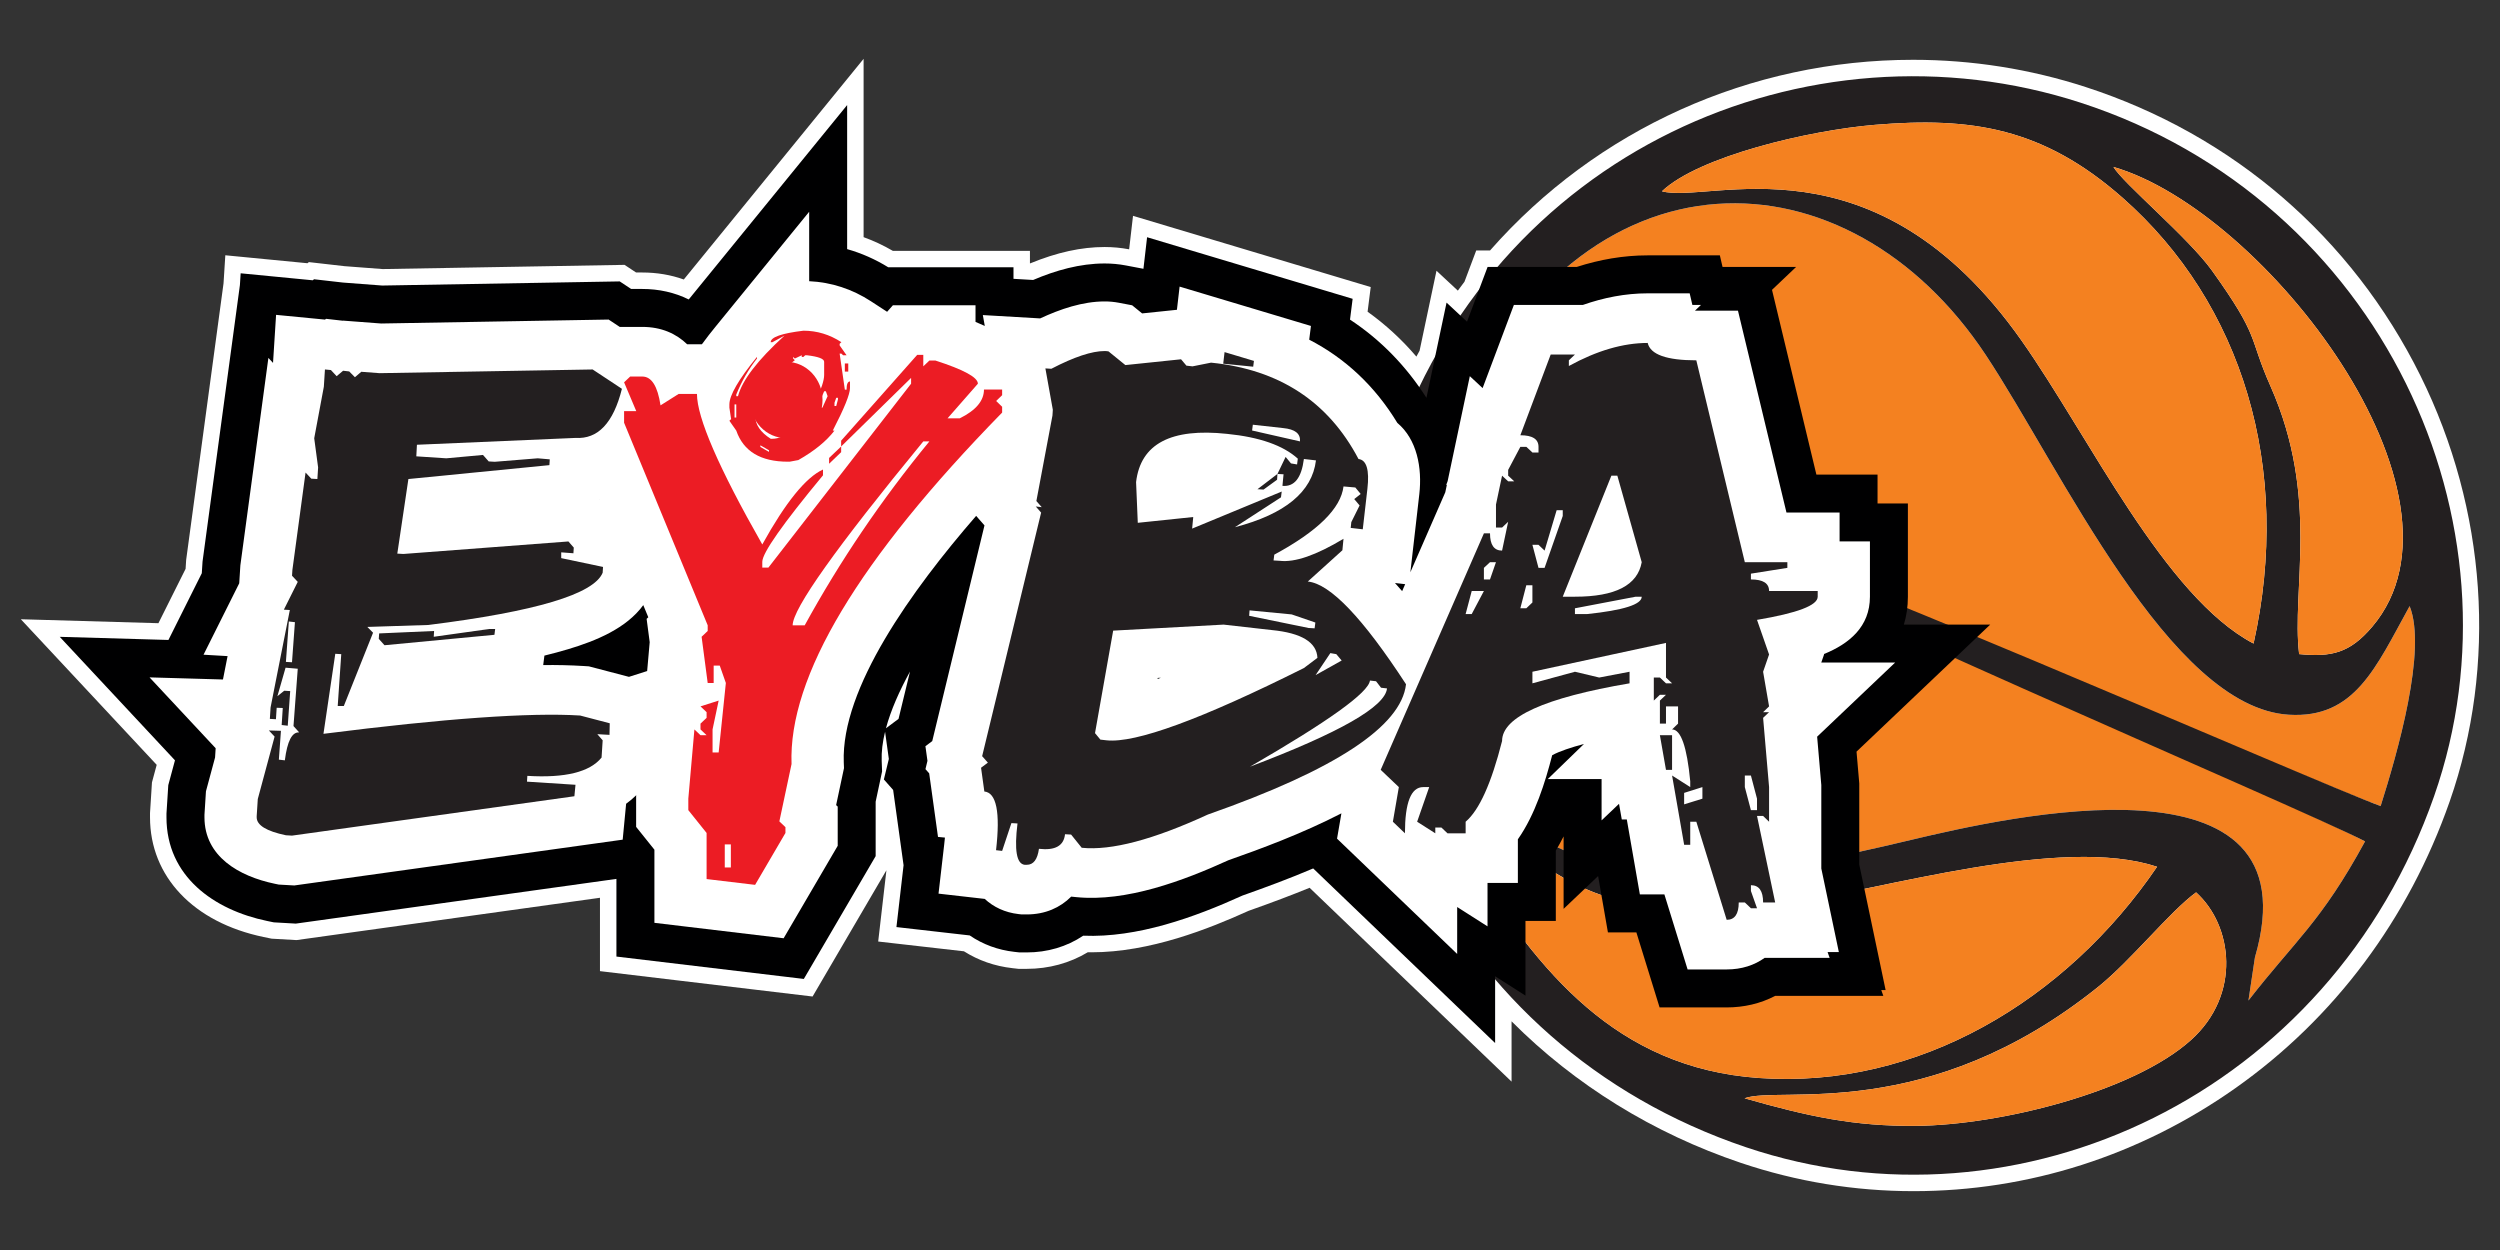
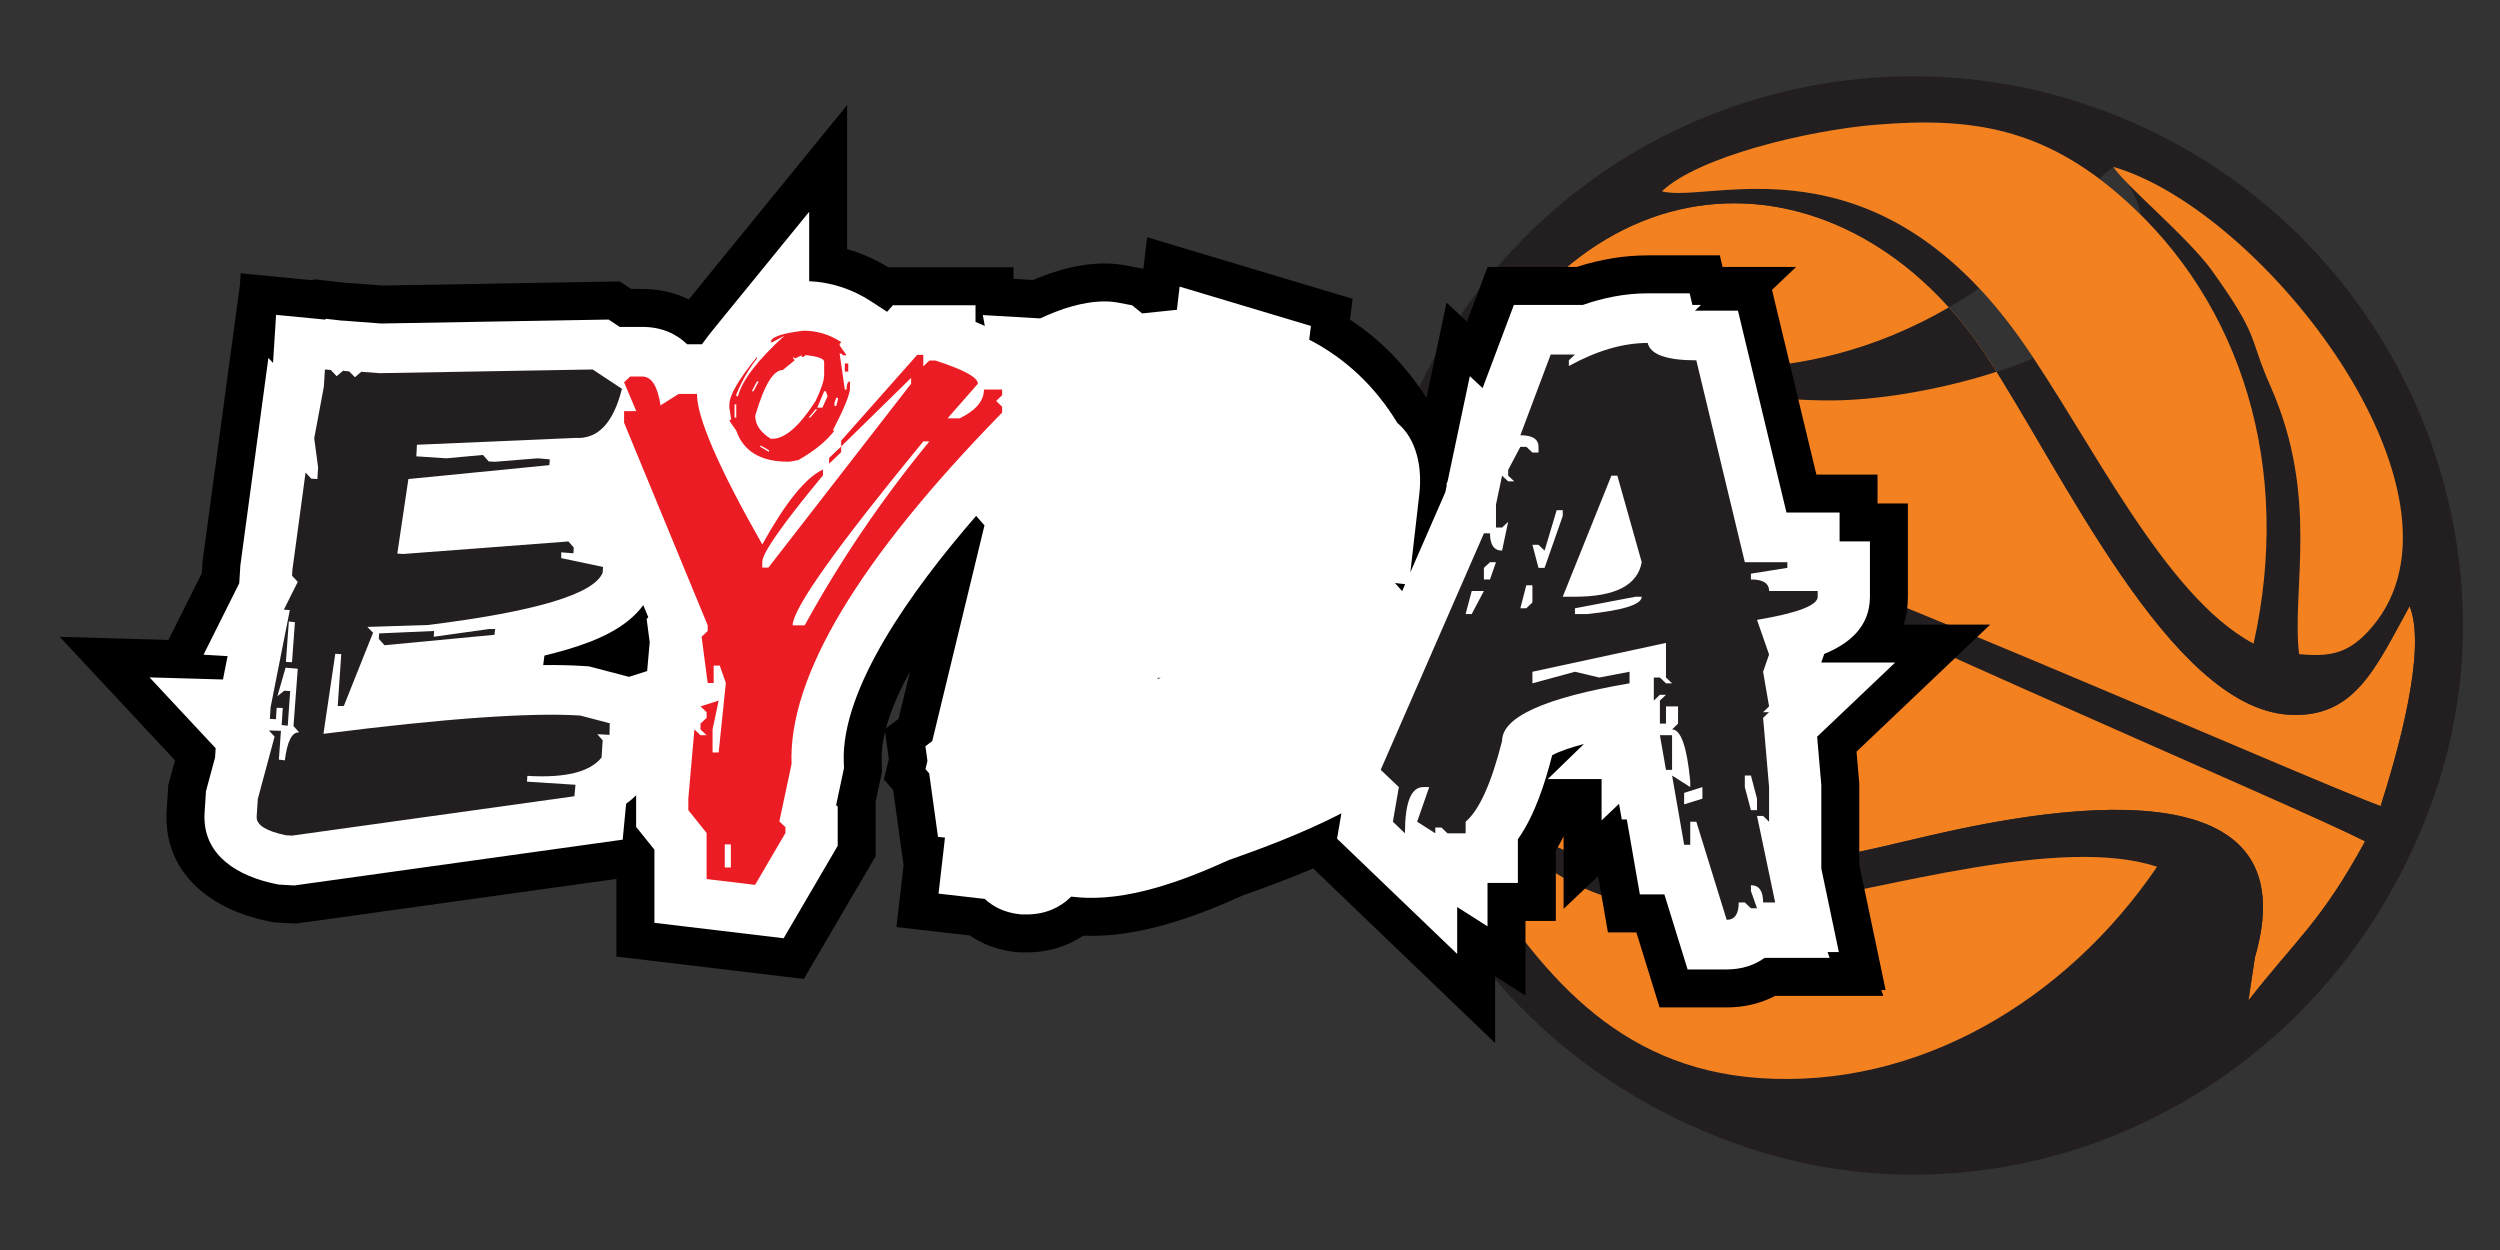
<svg xmlns="http://www.w3.org/2000/svg" version="1.1" viewBox="0 0 600 300">
  <rect x="0" y="0" width="600" height="300" fill="#333333" stroke="none" />
  <defs>
    <style>
      .cls-1 {
        fill: #000001;
      }

      .cls-1, .cls-2, .cls-3, .cls-4, .cls-5 {
        fill-rule: evenodd;
      }

      .cls-2 {
        fill: #f48120;
      }

      .cls-3, .cls-6 {
        fill: #231f20;
      }

      .cls-4 {
        fill: #fff;
      }

      .cls-5, .cls-7 {
        fill: #ec1c24;
      }
    </style>
  </defs>
  <g>
    <g id="Layer_1_copy">
      <g>
-         <path class="cls-4" d="M459.238,285.878c-14.135,0-28.083-2.288-41.458-6.799-21.001-7.082-39.832-18.735-55.004-33.963v14.474l-48.475-46.526c-4.251,1.747-8.972,3.531-14.621,5.526-9.481,4.299-23.644,9.962-37.719,9.962-.298,0-.597-.003-.894-.008-4.328,2.608-9.362,3.98-14.643,3.98h-1.983l-1.475-.168c-4.233-.481-8.138-1.84-11.62-4.043l-20.579-2.347,1.974-17.1-17.721,30.298-51.028-6.091v-17.607l-72.834,10.156-5.971-.34-1.902-.394c-16.827-3.497-27.28-14.505-27.28-28.732v-1.025l.467-7.355,1.136-4.216L5,148.619l33.022.949,6.522-13.047.134-2.136,8.97-66.379.429-6.742,19.72,1.912.324-.273,8.561.976,9.168.697,58.041-1.01,2.771,1.833h1.482c3.509,0,6.848.563,9.965,1.679l43.154-52.956v42.794c2.419.876,4.766,1.975,7.014,3.286h32.908v2.991l.088.005c6.409-2.632,12.254-3.913,17.841-3.913,1.97,0,3.934.184,5.837.546l.042.008.931-8.039,57.047,17.093-.749,5.922c4.302,3.076,8.221,6.681,11.709,10.769.253-.469.509-.938.767-1.406l4.058-19.199,5.124,4.774c.521-.714,1.053-1.428,1.593-2.139l2.818-7.495h3.311c25.59-29.108,62.493-45.766,101.543-45.766,14.12,0,28.054,2.199,41.419,6.538,35.351,11.476,63.879,36.071,80.329,69.256,15.94,32.155,18.501,69.411,7.026,102.214-9.876,28.232-27.653,52.017-51.409,68.785-22.925,16.18-49.644,24.733-77.268,24.733h-.004Z" />
        <path class="cls-2" d="M578.311,145.464c-8.128,14.714-13.129,27.013-28.96,26.075-28.615-1.696-54.644-58.97-72.769-86.349-32.822-49.577-96.787-52.777-127.83,17.097-12.057,27.139-14.321,55.019.588,79.038,24.511,39.486,73.43,28.784,109.361,20.243,22.758-5.411,97.361-22.652,82.476,28.223l-1.552,10.338c11.25-14.48,17.428-18.796,27.991-38.203-15.841-8.216-65.512-28.481-74.631-37.272,11.987.16,62.196,22.925,78.364,28.807,4.06-12.818,11.167-37.515,6.961-47.997" />
-         <path class="cls-3" d="M584.192,191.057c22.954-65.62-12.741-143.005-84.848-166.413-65.344-21.213-141.203,11.643-165.559,85.188-21.866,66.026,12.79,141.067,85.257,165.507,65.553,22.108,140.129-12.754,165.151-84.282M571.35,193.461c-16.169-5.882-151.274-65.356-163.26-65.515,9.118,8.79,143.686,65.764,159.527,73.98-10.562,19.407-16.741,23.723-27.991,38.203l1.552-10.338c14.885-50.875-59.718-33.633-82.476-28.223-35.931,8.541-84.85,19.243-109.361-20.243-14.91-24.018-12.645-51.898-.588-79.038,31.043-69.875,95.008-66.675,127.83-17.097,18.125,27.379,44.154,84.653,72.769,86.349,15.831.938,20.831-11.361,28.96-26.075,4.206,10.482-2.9,35.178-6.961,47.997ZM507.225,40.064c36.236,10.532,88.986,78.706,62.099,110.363-5.339,6.286-9.759,7.326-17.536,6.556-1.854-15.489,4.962-37.602-6.859-64.275-5.41-12.206-2.368-11.446-14.047-27.759-5.646-7.886-21.385-20.983-23.657-24.885ZM527.061,214.171c8.82,7.94,10.89,24.572-1.242,35.451-13.899,12.465-45.816,20.385-65.865,20.583-14.933.147-25.947-2.257-41.258-6.617,8.438-3.094,43.791,6.248,84.846-26.721,7.907-6.35,17.196-18.069,23.518-22.697ZM398.87,45.906c8.799-8.354,35.126-14.603,51.108-15.944,23.128-1.941,40.353.677,59.471,17.532,28.691,25.294,40.784,64.874,31.408,106.958-21.316-11.161-39.374-49.531-55.641-72.65-35.487-50.436-74.889-32.788-86.347-35.896ZM517.695,208.022c-21.768,31.985-57.367,53.435-95.59,50.696-34.414-2.466-52.735-25.625-69.168-51.656-1.959-3.102-9.369-20.372-9.327-25.089,18.189,14.831,27.749,43.597,84.211,35.081,24.601-3.71,66.872-16.645,89.874-9.032Z" />
+         <path class="cls-3" d="M584.192,191.057c22.954-65.62-12.741-143.005-84.848-166.413-65.344-21.213-141.203,11.643-165.559,85.188-21.866,66.026,12.79,141.067,85.257,165.507,65.553,22.108,140.129-12.754,165.151-84.282M571.35,193.461c-16.169-5.882-151.274-65.356-163.26-65.515,9.118,8.79,143.686,65.764,159.527,73.98-10.562,19.407-16.741,23.723-27.991,38.203l1.552-10.338c14.885-50.875-59.718-33.633-82.476-28.223-35.931,8.541-84.85,19.243-109.361-20.243-14.91-24.018-12.645-51.898-.588-79.038,31.043-69.875,95.008-66.675,127.83-17.097,18.125,27.379,44.154,84.653,72.769,86.349,15.831.938,20.831-11.361,28.96-26.075,4.206,10.482-2.9,35.178-6.961,47.997ZM507.225,40.064c36.236,10.532,88.986,78.706,62.099,110.363-5.339,6.286-9.759,7.326-17.536,6.556-1.854-15.489,4.962-37.602-6.859-64.275-5.41-12.206-2.368-11.446-14.047-27.759-5.646-7.886-21.385-20.983-23.657-24.885Zc8.82,7.94,10.89,24.572-1.242,35.451-13.899,12.465-45.816,20.385-65.865,20.583-14.933.147-25.947-2.257-41.258-6.617,8.438-3.094,43.791,6.248,84.846-26.721,7.907-6.35,17.196-18.069,23.518-22.697ZM398.87,45.906c8.799-8.354,35.126-14.603,51.108-15.944,23.128-1.941,40.353.677,59.471,17.532,28.691,25.294,40.784,64.874,31.408,106.958-21.316-11.161-39.374-49.531-55.641-72.65-35.487-50.436-74.889-32.788-86.347-35.896ZM517.695,208.022c-21.768,31.985-57.367,53.435-95.59,50.696-34.414-2.466-52.735-25.625-69.168-51.656-1.959-3.102-9.369-20.372-9.327-25.089,18.189,14.831,27.749,43.597,84.211,35.081,24.601-3.71,66.872-16.645,89.874-9.032Z" />
        <path class="cls-2" d="M398.87,45.906c11.458,3.107,50.86-14.54,86.347,35.896,16.267,23.12,34.325,61.489,55.641,72.65,9.375-42.084-2.718-81.664-31.408-106.958-19.118-16.855-36.343-19.473-59.471-17.532-15.982,1.341-42.309,7.59-51.108,15.944" />
        <path class="cls-2" d="M352.937,207.062c16.433,26.031,34.755,49.19,69.168,51.656,38.223,2.739,73.822-18.711,95.59-50.696-23.001-7.614-65.273,5.321-89.874,9.032-56.462,8.515-66.022-20.25-84.211-35.081-.043,4.718,7.368,21.988,9.327,25.089" />
        <path class="cls-2" d="M507.225,40.064c2.272,3.902,18.011,16.999,23.657,24.885,11.678,16.313,8.637,15.553,14.047,27.759,11.821,26.673,5.005,48.786,6.859,64.275,7.777.77,12.197-.27,17.536-6.556,26.887-31.657-25.862-99.83-62.099-110.363" />
-         <path class="cls-2" d="M527.061,214.171c-6.323,4.628-15.612,16.347-23.518,22.697-41.055,32.969-76.408,23.627-84.846,26.721,15.311,4.36,26.325,6.764,41.258,6.617,20.049-.198,51.966-8.118,65.865-20.583,12.132-10.879,10.062-27.511,1.242-35.451" />
        <path class="cls-1" d="M212.628,174.786l3.021-2.255,2.753-11.365c-2.555,4.658-4.613,9.295-5.773,13.621M165.299,71.865l38.016-46.65v34.574c3.457.978,6.766,2.442,9.869,4.36h30.053v2.768l4.717.275c5.431-2.315,11.23-3.96,17.159-3.96,1.712,0,3.418.156,5.099.476l4.213.801.877-7.576,49.331,14.782-.631,4.992c7.391,4.864,13.523,11.209,18.343,18.766l4.828-22.846,4.911,4.575,4.939-13.136h21.388c5.511-1.776,11.227-2.78,17.035-2.78h17.32l.643,2.78h17.659l-5.788,5.498,10.654,44.339h14.677v6.921h7.283v22.385c0,2.407-.337,4.635-.964,6.689h20.725l-32.089,30.494.658,7.634v19.473l6.321,30.113h-1.044l.491,1.39h-25.936c-3.576,1.877-7.56,2.78-11.656,2.78h-16.099l-5.572-18.011h-6.829l-2.354-13.515-8.283,7.871v-17.389c-.582,1.158-1.203,2.292-1.868,3.395v16.886h-7.283v17.931l-7.283-4.644v16.026l-43.662-41.907c-5.57,2.372-11.25,4.487-16.962,6.503-11.58,5.261-25.277,10.183-38.232,9.639-3.969,2.664-8.636,4.014-13.549,4.014h-1.758l-1.253-.142c-3.874-.439-7.52-1.764-10.683-3.937l-17.587-2.005,1.714-14.843-2.504-18.068-2.222-2.515,1.191-4.92-.905-6.529c-.598,2.455-.893,4.801-.811,6.984l.096,2.538-1.544,7.261v13.067l-17.238,29.473-44.978-5.37v-18.638l-76.944,10.729-5.293-.302-1.616-.335c-12.716-2.641-24.134-10.683-24.134-24.866v-.9l.435-6.834,1.604-5.951-27.656-29.637,26.091.75,8.006-16.017.176-2.795,8.97-66.377.179-2.81,17.312,1.678.293-.248,6.946.792,9.426.716,56.999-.991,2.74,1.812h2.669c3.97,0,7.749.832,11.156,2.519Z" />
        <path class="cls-4" d="M277.86,162.699l-.046.261c.264-.099.531-.2.799-.302l-.753.041ZM143.896,119.811l-.003.049.044.051-.041-.099ZM150.951,162.443l4.366-1.392.61-6.93-.738-5.597.401-.381-1.204-2.917c-4.068,5.591-11.36,8.581-18.021,10.576-1.865.558-3.772,1.07-5.708,1.542l-.287,2.269c3.257-.032,6.499.029,9.679.228l1.275.08,9.626,2.522ZM337.243,140.202l-2.453-.282c.584.642,1.158,1.296,1.722,1.957l.731-1.675ZM168.453,82.628c1.091-1.509,2.226-2.94,3.307-4.265l22.443-27.541v16.665c5.347.243,10.359,1.908,14.813,4.809l3.892,2.534,1.39-1.569h19.827v3.992c.75.306,1.494.629,2.225.974l-.469-2.611,13.756.802c4.835-2.248,10.207-4.074,15.477-4.074,1.144,0,2.275.102,3.396.315l3.203.609,2.399,1.949,8.349-.868.644-5.566,31.521,9.445-.416,3.294c8.681,4.478,15.806,11.165,21.155,19.978,4.697,3.928,5.998,10.756,5.269,17.119l-2.146,18.73,8.38-19.198.376-1.78h-.149l.339-.903,5.323-25.189,3.071,2.861,7.505-19.963h16.568c4.967-1.74,10.178-2.779,15.546-2.779h10.075l.644,2.779h2.079l-1.462,1.389c.12,0,.232,0,.335,0h9.994l11.641,48.447h12.747v6.921h7.283v13.272c0,7.196-4.929,11.275-11.038,13.765l.032.092-.672,1.944h17.733l-18.726,17.795,1.001,11.611v20.027l4.209,20.054h-2.703l.491,1.39h-15.6c-2.422,1.745-5.488,2.78-9.109,2.78h-9.379l-5.572-18.011h-5.886l-3.133-17.984h-1.207l-.661-3.755-4.186,3.978v-9.923h-12.91l8.685-8.421c-3.074.823-5.912,1.753-7.631,2.707-1.658,6.437-4.075,14.266-8.236,20.177v10.469h-7.283v10.425l-7.283-4.644v11.267l-28.831-27.672,1.047-6.074c-9.518,4.913-19.627,8.616-27.137,11.259-10.705,4.889-24.52,10.066-36.514,8.846l-1.199-.122c-2.62,2.635-6.226,4.276-10.659,4.276h-1.243l-.74-.084c-3.276-.372-6.009-1.693-8.114-3.643l-11.085-1.264,1.354-11.721c.053-.457.121-1.062.184-1.731l-1.664-.16-2.114-15.254-.896-1.015.48-1.984-.488-3.521,1.637-1.222,12.537-51.765-2.002-2.291c-15.45,17.812-32.437,41.399-31.769,59.135l.053,1.406-1.887,8.875.379.36v9.411l-12.976,22.186-31.015-3.703v-17.552l-4.387-5.475v-7.267l.029-.332c-.766.752-1.579,1.434-2.431,2.05l-.825,8.617-78.816,10.991-3.728-.212-.955-.198c-8.572-1.782-16.875-6.537-16.875-15.944v-.61l.358-5.634,2.187-8.118.142-2.219-15.868-17.004,17.621.507,1.109-5.612-5.772-.336,8.569-17.142.272-4.317,6.726-49.769,1.113,1.193.732-11.53,11.757,1.139.224-.189,4.032.46.033-.029,9.166.696,54.598-.949,2.668,1.764h5.409c4.596,0,8.136,1.617,10.774,4.169h3.536Z" />
        <path class="cls-6" d="M117.377,150.963h1.462l-.175,1.39-26.382,2.502-1.375-1.529.088-1.307,13.191-.584-.088,1.39,13.279-1.863ZM69.321,149.157l-.702,9.7,1.462.083.702-9.617-1.462-.167ZM142.239,88.674l7.02,4.642c-2.047,8.2-5.762,12.119-11.144,11.785l-38.053,1.64-.146,2.78,7.195.473,8.804-.806,1.375,1.556,1.462.083,10.296-.834,2.896.25-.088,1.39-33.841,3.335-2.662,17.9,1.463.083,39.603-3.002,1.287,1.473-.088,1.362-2.925-.222v1.39l10.033,2.112-.088,1.39c-2.106,5.142-16.058,9.312-41.826,12.536l-14.654.472,1.375,1.39-7.02,17.594h-1.462l.848-12.452-1.433-.084-2.837,19.206c29.074-3.697,49.606-5.142,61.598-4.391l7.108,1.862-.058,2.78-2.925-.167,1.287,1.473-.264,4.141c-2.808,3.475-8.745,4.948-17.812,4.392l-.088,1.39,11.641.75-.263,2.752-67.769,9.45-1.462-.083c-4.68-.973-7.02-2.418-7.02-4.308v-.25l.264-4.141,4.036-14.982-1.375-1.473,2.896.083-.497,6.921,1.433.167c.585-4.614,1.726-6.837,3.451-6.698l-1.375-1.529,1.024-13.759-2.925-.25-1.96,6.838,1.638-1.306,1.433.083-.585,8.311-1.462-.167.263-4.086-1.462-.056-.176,2.752-1.462-.083.175-2.752,4.621-23.376-1.433-.084,3.334-6.671-1.374-1.473.088-1.39,3.159-23.376,1.375,1.473,1.462.083.176-2.78-.936-7.004,2.311-12.369.263-4.141,1.433.139,1.375,1.473,1.55-1.306,1.463.167,1.375,1.39,1.521-1.307,4.387.334,51.156-.889Z" />
        <path class="cls-7" d="M173.944,202.662v5.531h1.462v-5.531h-1.462ZM221.591,105.935c-20.913,25.461-31.355,40.164-31.355,44.139h2.896c8.424-15.371,18.368-30.074,29.922-44.139h-1.462ZM201.877,107.158v1.362l-2.896,2.78v-1.39l2.896-2.752ZM220.128,85.172h1.462v2.751l1.462-1.39h1.462c6.786,2.196,10.179,4.03,10.179,5.559l-7.283,8.311h2.925c3.89-1.918,5.821-4.225,5.821-6.921h4.358v1.362l-1.433,1.39,1.433,1.39v1.39c-34.484,35.272-51.331,63.401-50.542,84.358l-2.925,13.759,1.462,1.39v1.39l-7.283,12.452-11.641-1.39v-11.063l-4.387-5.475v-2.752l1.462-16.621,1.462,1.39h1.463l-1.463-1.39v-1.39l1.463-1.39v-1.362l-1.463-1.39,4.358-1.39-1.463,6.921v5.531h1.463l1.726-16.677-1.463-4.169h-1.462v4.169h-1.433l-1.462-11.09,1.462-1.39v-1.362l-20.065-48.614v-2.78h2.925l-2.925-6.921,1.462-1.39h2.896c2.252,0,3.685,2.307,4.388,6.921l4.358-2.752h4.387c0,5.698,5.206,17.733,15.678,36.133,5.586-10.089,10.441-16.093,14.566-17.983v1.39c-9.711,11.729-14.566,18.65-14.566,20.763v1.39h1.462l34.25-44.138v-1.39l-16.789,16.455v-1.39l18.251-20.596Z" />
-         <path class="cls-6" d="M328.788,163.332c-.351,2.891-9.945,9.784-28.81,20.68,21.498-8.144,32.466-14.398,32.905-18.79l-1.433-.167-1.199-1.557-1.462-.167ZM319.282,156.745l-3.539,5.281,6.259-3.502-1.287-1.529-1.433-.25ZM267.161,151.352l-4.358,24.599,1.287,1.556,1.463.167c6.961.751,22.756-5.031,47.383-17.344l3.247-2.446c-.175-3.752-3.832-5.976-10.968-6.671l-11.553-1.307-26.499,1.445ZM299.89,146.488l-.088,1.307,14.244,2.919,1.462.083.176-1.39-5.674-1.946-10.12-.973ZM306.588,113.746l-.088,1.39-3.246,2.362-1.462-.083,4.797-3.669ZM272.659,115.691l.41,9.784,13.308-1.39-.263,2.78,21.498-8.894-.175,1.39-11.056,7.171c12.051-3.141,18.544-8.505,19.451-16.038l-2.896-.333c-.585,4.558-2.282,6.698-5.148,6.448l.263-2.779-1.462-.084,1.96-4.086,1.287,1.557,1.462.25.176-1.39c-3.539-3.196-9.184-5.17-16.964-5.948-13.484-1.445-20.767,2.391-21.849,11.563ZM300.68,101.932l-.176,1.39,11.495,2.613c.146-1.862-1.17-2.918-4.036-3.196l-7.283-.806ZM266.049,84.338l4.037,3.28,13.367-1.39,1.287,1.529,1.463.167,4.446-.889c16.35,1.64,28.137,9.339,35.391,23.126,1.93.222,2.662,2.613,2.135,7.171l-1.111,9.7-2.896-.334.146-1.39,1.989-4.003-1.287-1.529,1.55-1.223-1.287-1.557-2.837-.25c-.643,5.281-6.172,10.729-16.613,16.371l-.176,1.39,1.462.083c3.656.445,8.745-1.334,15.326-5.281l-.263,2.752-8.307,7.505c5.382.528,13.22,8.756,23.575,24.654-1.14,10.117-16.994,20.541-47.559,31.269-13.103,6.032-23.165,8.7-30.272,7.977l-2.545-3.168-1.462-.084c-.293,2.78-2.369,3.947-6.259,3.502-.351,2.557-1.316,3.836-2.925,3.836h-.497c-1.96-.222-2.515-3.53-1.726-9.923l-1.463-.083-2.223,6.671-1.463-.167c1.053-9.117.088-13.814-2.808-14.092l-.79-5.698,1.638-1.223-1.375-1.557,14.156-58.453-1.287-1.473,1.433.167-1.287-1.473,3.86-20.513.088-1.39-1.784-9.923,1.433.084c5.44-2.835,9.711-4.253,12.782-4.253.351,0,.644.028.936.083ZM293.894,84.505l7.049,2.112-.175,1.39-7.195-.722.322-2.78Z" />
        <path class="cls-6" d="M404.192,190.293v2.752l4.387-1.362v-2.78l-4.387,1.39ZM418.757,186.124v2.779l1.462,5.531h1.463v-2.752l-1.463-5.559h-1.462ZM398.371,176.451h2.925v8.311h-1.462l-1.462-8.311ZM377.985,145.988v1.39h2.896c8.745-.917,13.133-2.307,13.133-4.169h-1.462l-14.566,2.78ZM353.211,141.846l-1.462,5.531h1.462l2.925-5.531h-2.925ZM366.314,140.457l-1.433,5.531h1.433l1.463-1.39v-4.141h-1.463ZM357.598,134.925l-1.462,1.362v2.78h1.462l1.433-4.142h-1.433ZM373.597,122.445l-2.896,9.7-1.462-1.39h-1.462l1.462,5.531h1.462l4.358-12.452v-1.39h-1.462ZM386.73,114.163l-11.67,29.046h2.925c9.711,0,15.034-2.752,16.028-8.283l-5.85-20.763h-1.433ZM395.446,82.309c.644,2.78,4.534,4.169,11.67,4.169l11.641,48.447h10.208v1.362l-8.745,1.39v1.39c2.925,0,4.358.917,4.358,2.78h11.67v1.362c0,2.085-4.855,3.919-14.566,5.559l2.896,8.311-1.433,4.141,1.433,8.311-1.433,1.39h1.433l-1.433,1.362,1.433,16.621v8.311l-1.433-1.39h-1.462l4.358,20.763h-2.896c0-2.752-.965-4.142-2.925-4.142v1.39l1.463,4.141h-1.463l-1.462-1.39h-1.462c0,2.78-.965,4.169-2.896,4.169l-7.283-23.542h-1.462v5.531h-1.462l-2.896-16.622,4.358,2.779v-1.39c-.79-8.311-2.252-12.452-4.358-12.452l1.433-1.39v-4.141h-2.896v4.141h-1.462v-5.531l1.462-1.39h-1.462l-1.462,1.39v-5.531h1.462l1.462,1.39h1.462l-1.462-1.39v-8.311l-32.057,6.921v2.78l10.208-2.78,5.82,1.39,7.283-1.39v2.78c-20.386,3.474-30.594,8.088-30.594,13.842-2.574,10.145-5.47,16.594-8.745,19.373v2.779h-4.358l-1.462-1.389h-1.462v1.389l-4.358-2.779,2.896-8.311h-1.433c-2.925,0-4.388,3.697-4.388,11.09l-2.896-2.779,1.433-8.311-4.358-4.141,24.774-56.758h1.462c0,2.752.965,4.141,2.896,4.141l1.462-6.921-1.462,1.39h-1.462v-5.531l1.462-6.921,1.462,1.362h1.462l-1.462-1.362v-1.39l2.925-5.531h1.433l1.463,1.362h1.462v-1.362c0-1.863-1.462-2.78-4.358-2.78l7.283-19.373h5.821l-1.462,1.39v1.362c6.727-3.697,13.045-5.531,18.924-5.531Z" />
        <path class="cls-7" d="M182.491,106.875v.395l2.068,1.184v-.394l-2.068-1.184ZM195.727,98.234l-1.652,1.965h.415l1.652-1.965h-.415ZM176.288,97.051v3.149h.415v-3.149h-.415ZM200.693,95.48l-.415,1.176v.789h.415l.415-1.57v-.395h-.415ZM197.795,93.91l-1.652,3.93h1.237l1.246-2.754-.415-1.176h-.415ZM181.669,91.551l-1.246,2.359h.415l1.246-2.359h-.415ZM202.761,87.226h.822v1.965h-.822v-1.965ZM190.762,86.051l-.407-.395v.395l.407.386-2.89,2.36c-2.292,0-4.493,3.669-6.618,11.008,0,2.091,1.237,3.93,3.72,5.5h.415c3.014,0,6.461-3.015,10.339-9.035,1.378-2.872,2.068-4.963,2.068-6.289v-3.149c0-.726-1.378-1.247-4.135-1.57h-.415l-.415.395h-.407v-.395l-1.661.789ZM192.829,79.367c3.247,0,6.278.915,9.101,2.754l-.415.386v.395l1.661,2.36h-.83l-.415-.395h-.415l1.246,8.649h.415c0-1.31.274-1.965.822-1.965v1.57c0,1.483-1.378,4.885-4.135,10.219h.415c-1.943,2.541-4.841,4.901-8.686,7.079l-2.068.387h-.415c-6.552,0-10.687-2.486-12.406-7.465l-1.652-2.359.415-.395-.415-2.746v-.789c0-2.17,2.2-5.974,6.618-11.395v.395c-2.026,2.588-3.687,5.468-4.966,8.641v.394h.415c1.005-3.835,4.725-8.68,11.168-14.543l-2.898,1.578h-.415c0-1.208,2.624-2.123,7.856-2.754Z" />
-         <path class="cls-5" d="M188.694,86.832c4.811,0,8.711,4.103,8.711,9.165s-3.9,9.165-8.711,9.165-8.711-4.103-8.711-9.165,3.9-9.165,8.711-9.165" />
      </g>
    </g>
  </g>
</svg>